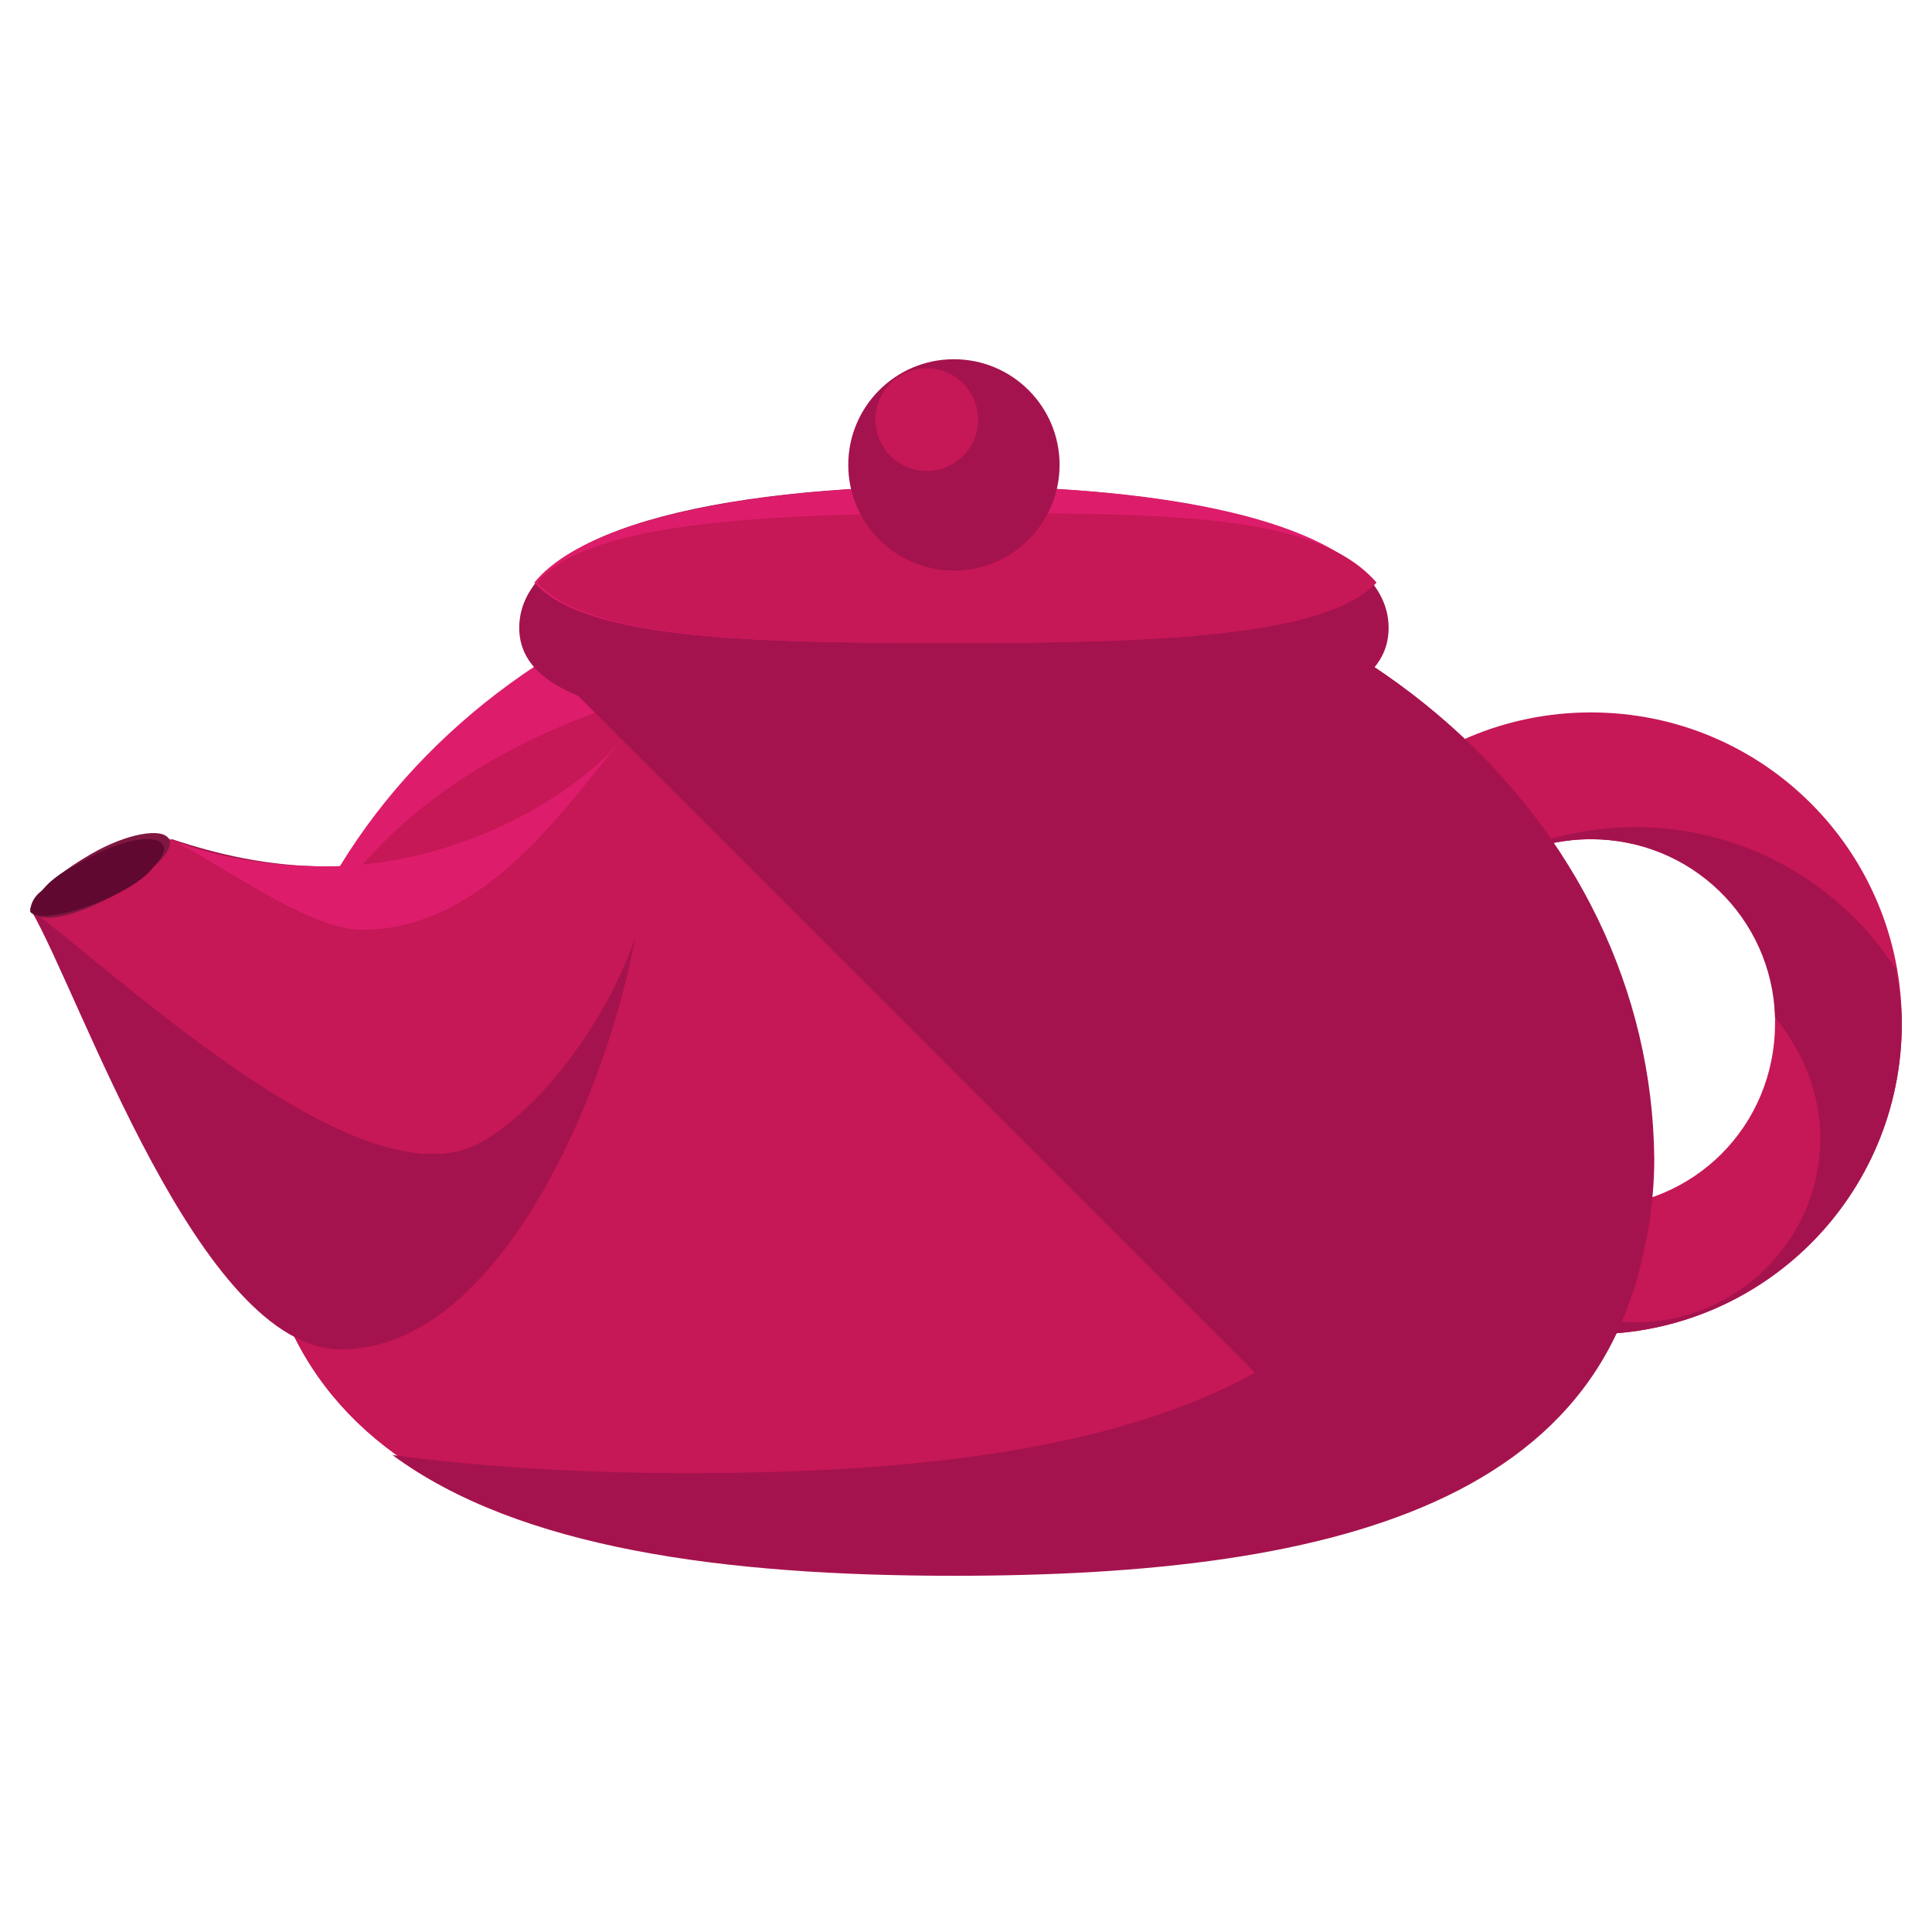
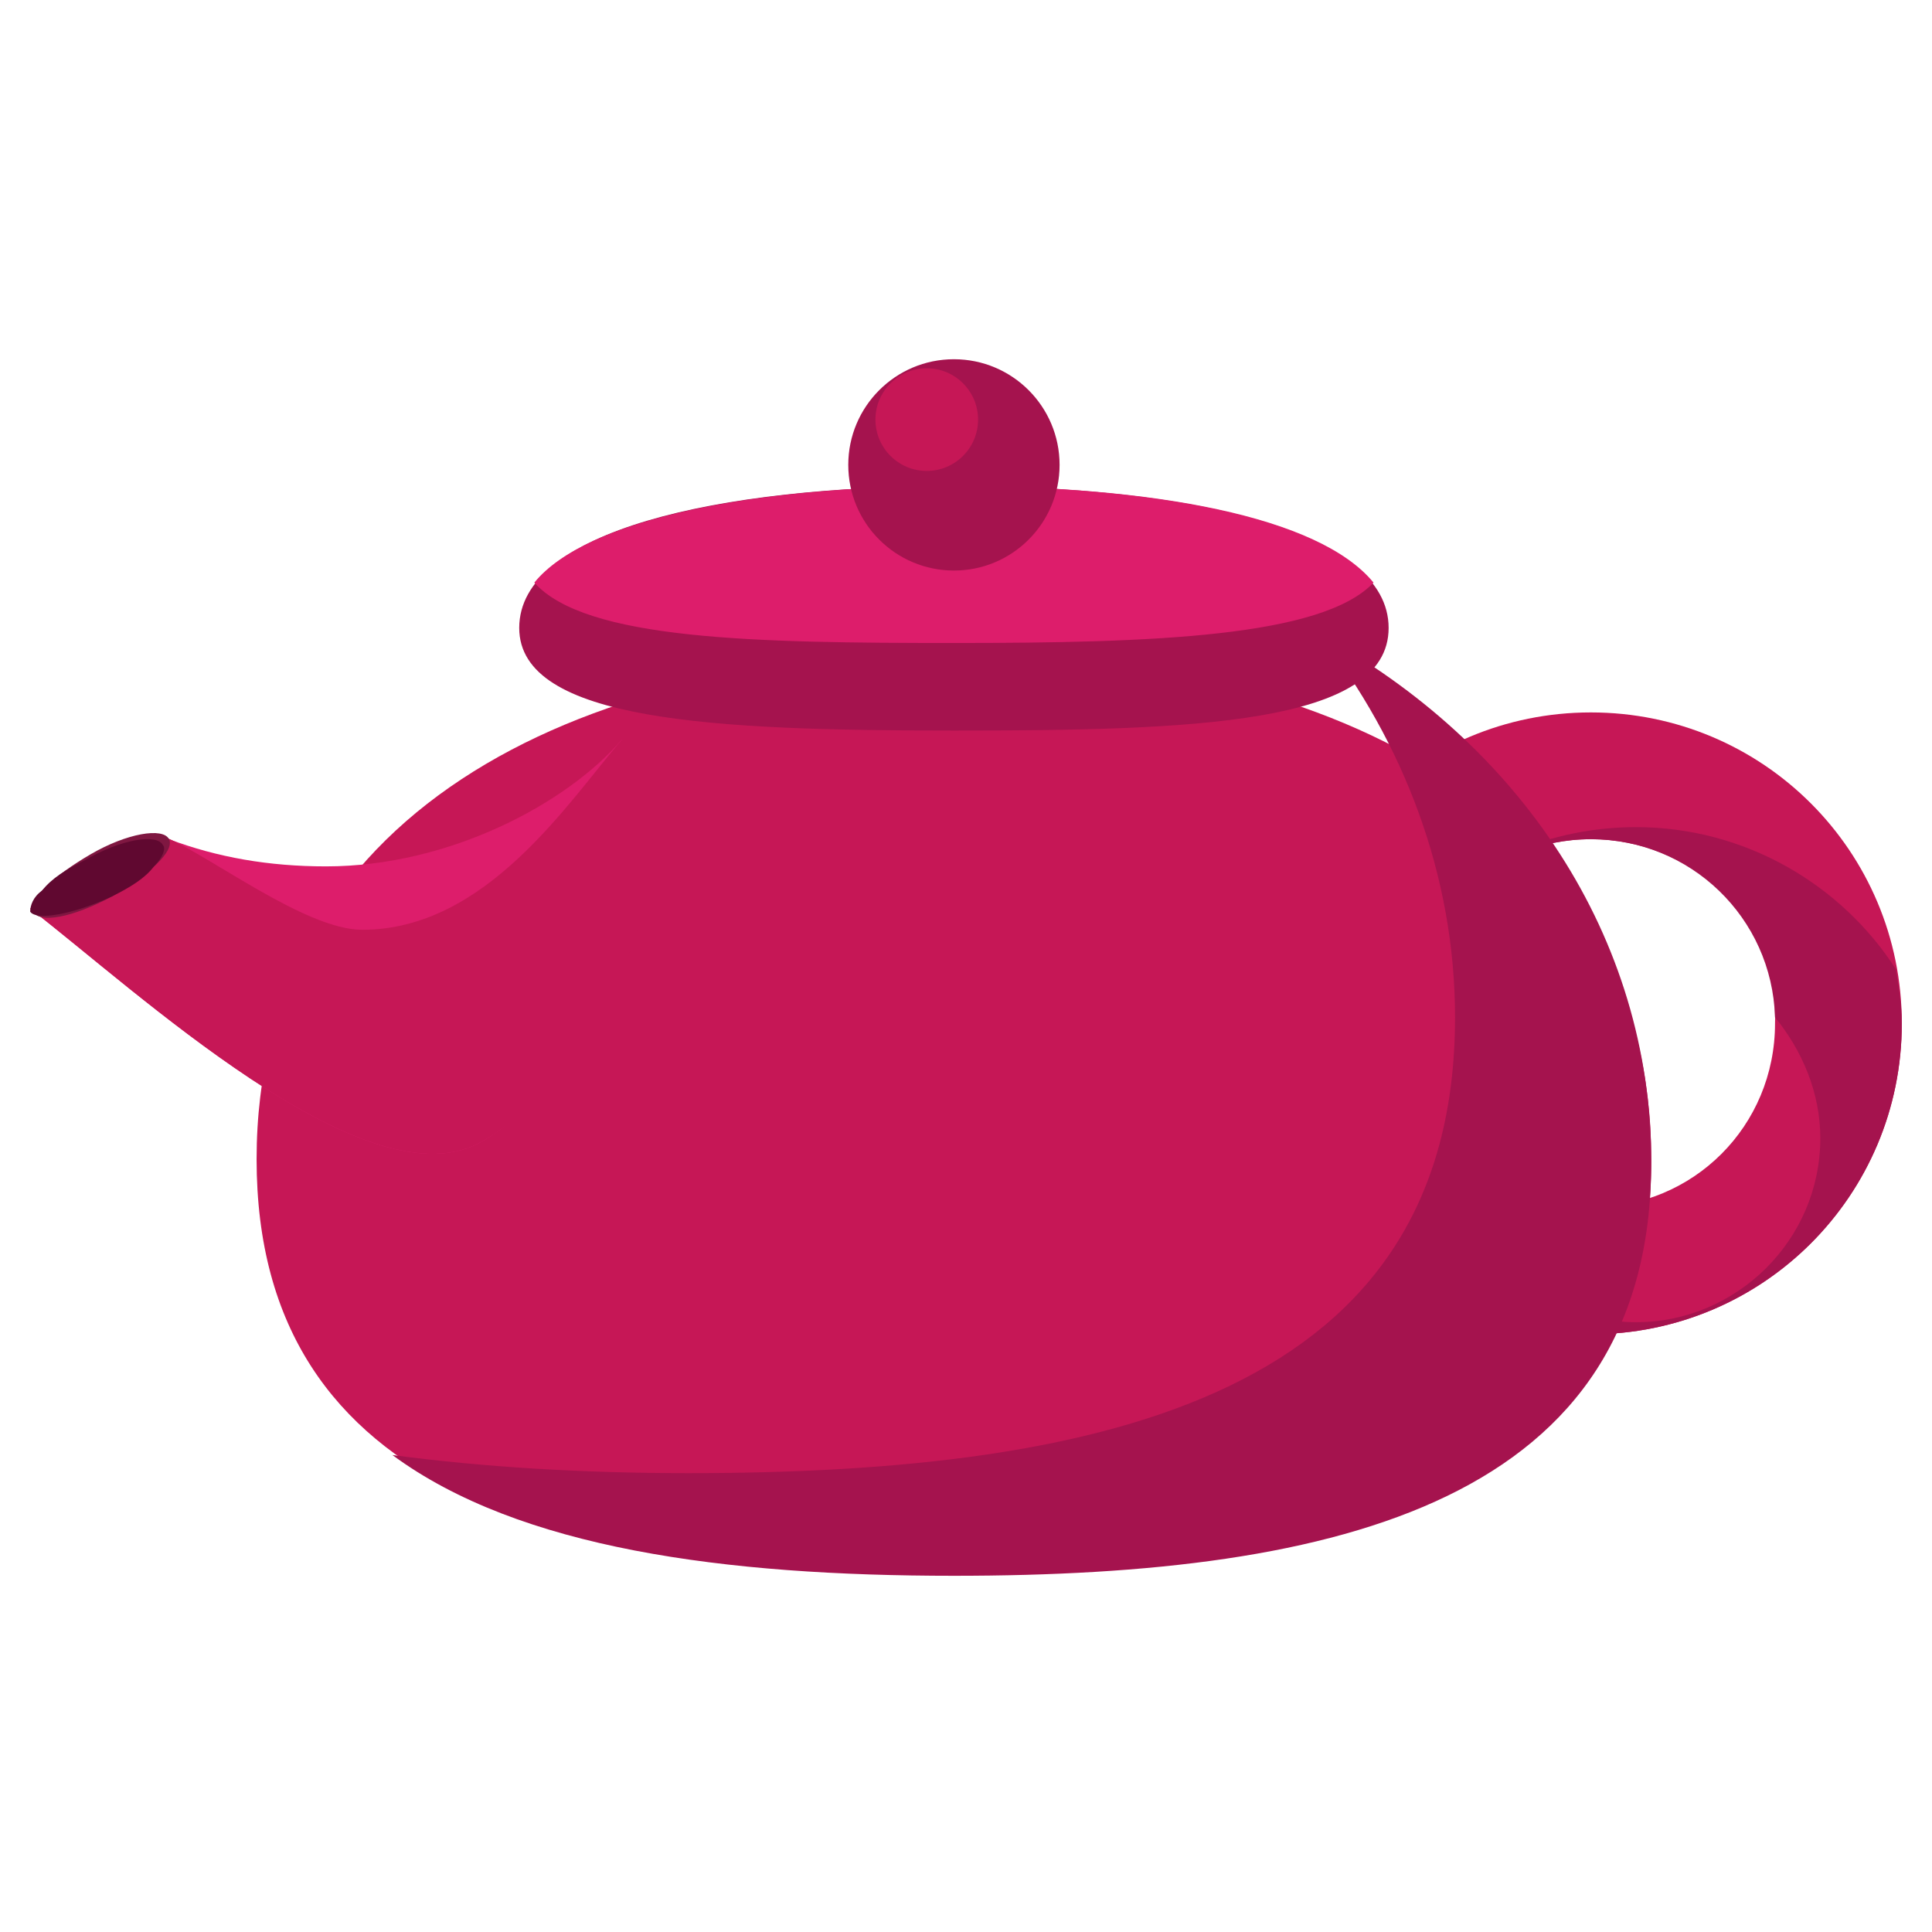
<svg xmlns="http://www.w3.org/2000/svg" version="1.1" id="Layer_1" x="0px" y="0px" width="64px" height="64px" viewBox="0 0 64 64" enable-background="new 0 0 64 64" xml:space="preserve">
  <g>
    <g>
      <path fill="#C61756" d="M52.7,44.2c-5.7,0-10.3-4.6-10.3-10.3c0-5.7,4.6-10.3,10.3-10.3c5.7,0,10.3,4.6,10.3,10.3    C63,39.6,58.4,44.2,52.7,44.2z M52.7,27.8c-3.4,0-6.1,2.7-6.1,6.1c0,3.4,2.7,6.1,6.1,6.1c3.4,0,6.1-2.7,6.1-6.1    C58.9,30.5,56.1,27.8,52.7,27.8z" />
    </g>
    <path fill="#A5134E" d="M63,33.9c0-0.6-0.1-1.2-0.2-1.8c-1.8-2.8-5-4.7-8.6-4.7c-5.7,0-10.3,4.6-10.3,10.3c0,0.6,0.1,1.2,0.2,1.8   c1.8,2.8,5,4.7,8.6,4.7C58.4,44.2,63,39.6,63,33.9z M46.6,33.9c0-3.4,2.7-6.1,6.1-6.1c3.3,0,6,2.6,6.1,5.9c0.9,1.1,1.5,2.5,1.5,4   c0,3.4-2.8,6.1-6.1,6.1c-3.3,0-6-2.6-6.1-5.9C47.2,36.8,46.6,35.4,46.6,33.9z" />
-     <path fill="#DD1D6B" d="M54.7,38.4c0,11.3-10.4,13.7-23.1,13.7c-12.8,0-23.1-2.5-23.1-13.7C8.5,27.1,18.8,18,31.6,18   C44.4,18,54.7,27.1,54.7,38.4z" />
    <path fill="#C61756" d="M54.7,38.4c0,11.3-10.4,13.7-23.1,13.7c-12.8,0-23.1-2.5-23.1-13.7c0-11.3,10.4-16.7,23.1-16.7   C44.4,21.6,54.7,27.1,54.7,38.4z" />
-     <path fill="#A5134E" d="M47,49.9l7.1-7.1c0.4-1.3,0.7-2.8,0.7-4.4C54.7,27.1,44.4,18,31.6,18c-4.5,0-8.7,1.1-12.2,3.1l-1.1,1.1   l28,28C46.5,50.1,46.7,50,47,49.9z" />
    <path fill="#A5134E" d="M43.7,21c2.8,3.6,4.5,8,4.5,12.7c0,12.4-11.4,15.1-25.4,15.1c-3.5,0-6.8-0.2-9.8-0.6c4.2,3.1,11,4,18.6,4   c12.8,0,23.1-2.5,23.1-13.7C54.7,31,50.3,24.6,43.7,21z" />
    <path fill="#A5134E" d="M46,20.8c0,3.2-6.5,3.4-14.4,3.4s-14.4-0.3-14.4-3.4c0-3.2,6.5-4.7,14.4-4.7S46,17.6,46,20.8z" />
    <path fill="#DD1D6B" d="M31.6,16.1c-6.6,0-12.2,1.1-13.9,3.2c1.7,1.9,7.3,2,13.9,2c6.6,0,12.2-0.2,13.9-2   C43.7,17.1,38.2,16.1,31.6,16.1z" />
-     <path fill="#C61756" d="M32.5,17c-6.6,0-13,0.2-14.7,2.3c1.7,1.9,7.3,2,13.9,2c6.6,0,12.2-0.2,13.9-2C43.7,17.1,39.1,17,32.5,17z" />
-     <path fill="#A5134E" d="M20.5,24.7c-1.5,3.2-4.9,4-9.7,4c-1.9,0-3.6-0.4-5.1-0.9L1,30.1c1.7,2.9,5.6,14.6,10.3,14.6   c6.1,0,10-11.6,10-16.1C21.3,27.3,21.2,25.8,20.5,24.7z" />
    <path fill="#DD1D6B" d="M5.6,27.8L1,30.1c3.5,2.7,11,9.7,14.8,7.8c3.2-1.6,6.6-8.7,4.8-13.4c-1.8,2.1-5.7,4.2-9.8,4.2   C8.9,28.7,7.2,28.4,5.6,27.8z" />
    <path fill="#C61756" d="M5.4,27.7L1,30.1c3.5,2.7,11,9.7,14.8,7.8c3.2-1.6,7.9-9,4.8-13.4c-1.8,2.1-4.5,6.3-8.6,6.3   C10.1,30.8,6.9,28.3,5.4,27.7z" />
    <circle fill="#A5134E" cx="31.6" cy="15.4" r="3.5" />
    <circle fill="#C61756" cx="30.7" cy="13.9" r="1.7" />
    <path fill="#7F1741" d="M5.6,27.8c0.2,0.4-0.7,1.2-1.9,1.9c-1.3,0.7-2.4,0.9-2.6,0.5c-0.2-0.4,0.7-1.2,1.9-1.9   C4.2,27.6,5.4,27.4,5.6,27.8z" />
    <path fill="#600830" d="M3.7,29.7c0.6-0.3,1.1-0.6,1.4-1c0.3-0.3,0.4-0.6,0.3-0.7c-0.2-0.4-1.4-0.2-2.6,0.5c-0.6,0.3-1.1,0.6-1.4,1   C1.1,29.7,1,30,1,30.2C1.2,30.5,2.4,30.3,3.7,29.7z" />
  </g>
</svg>